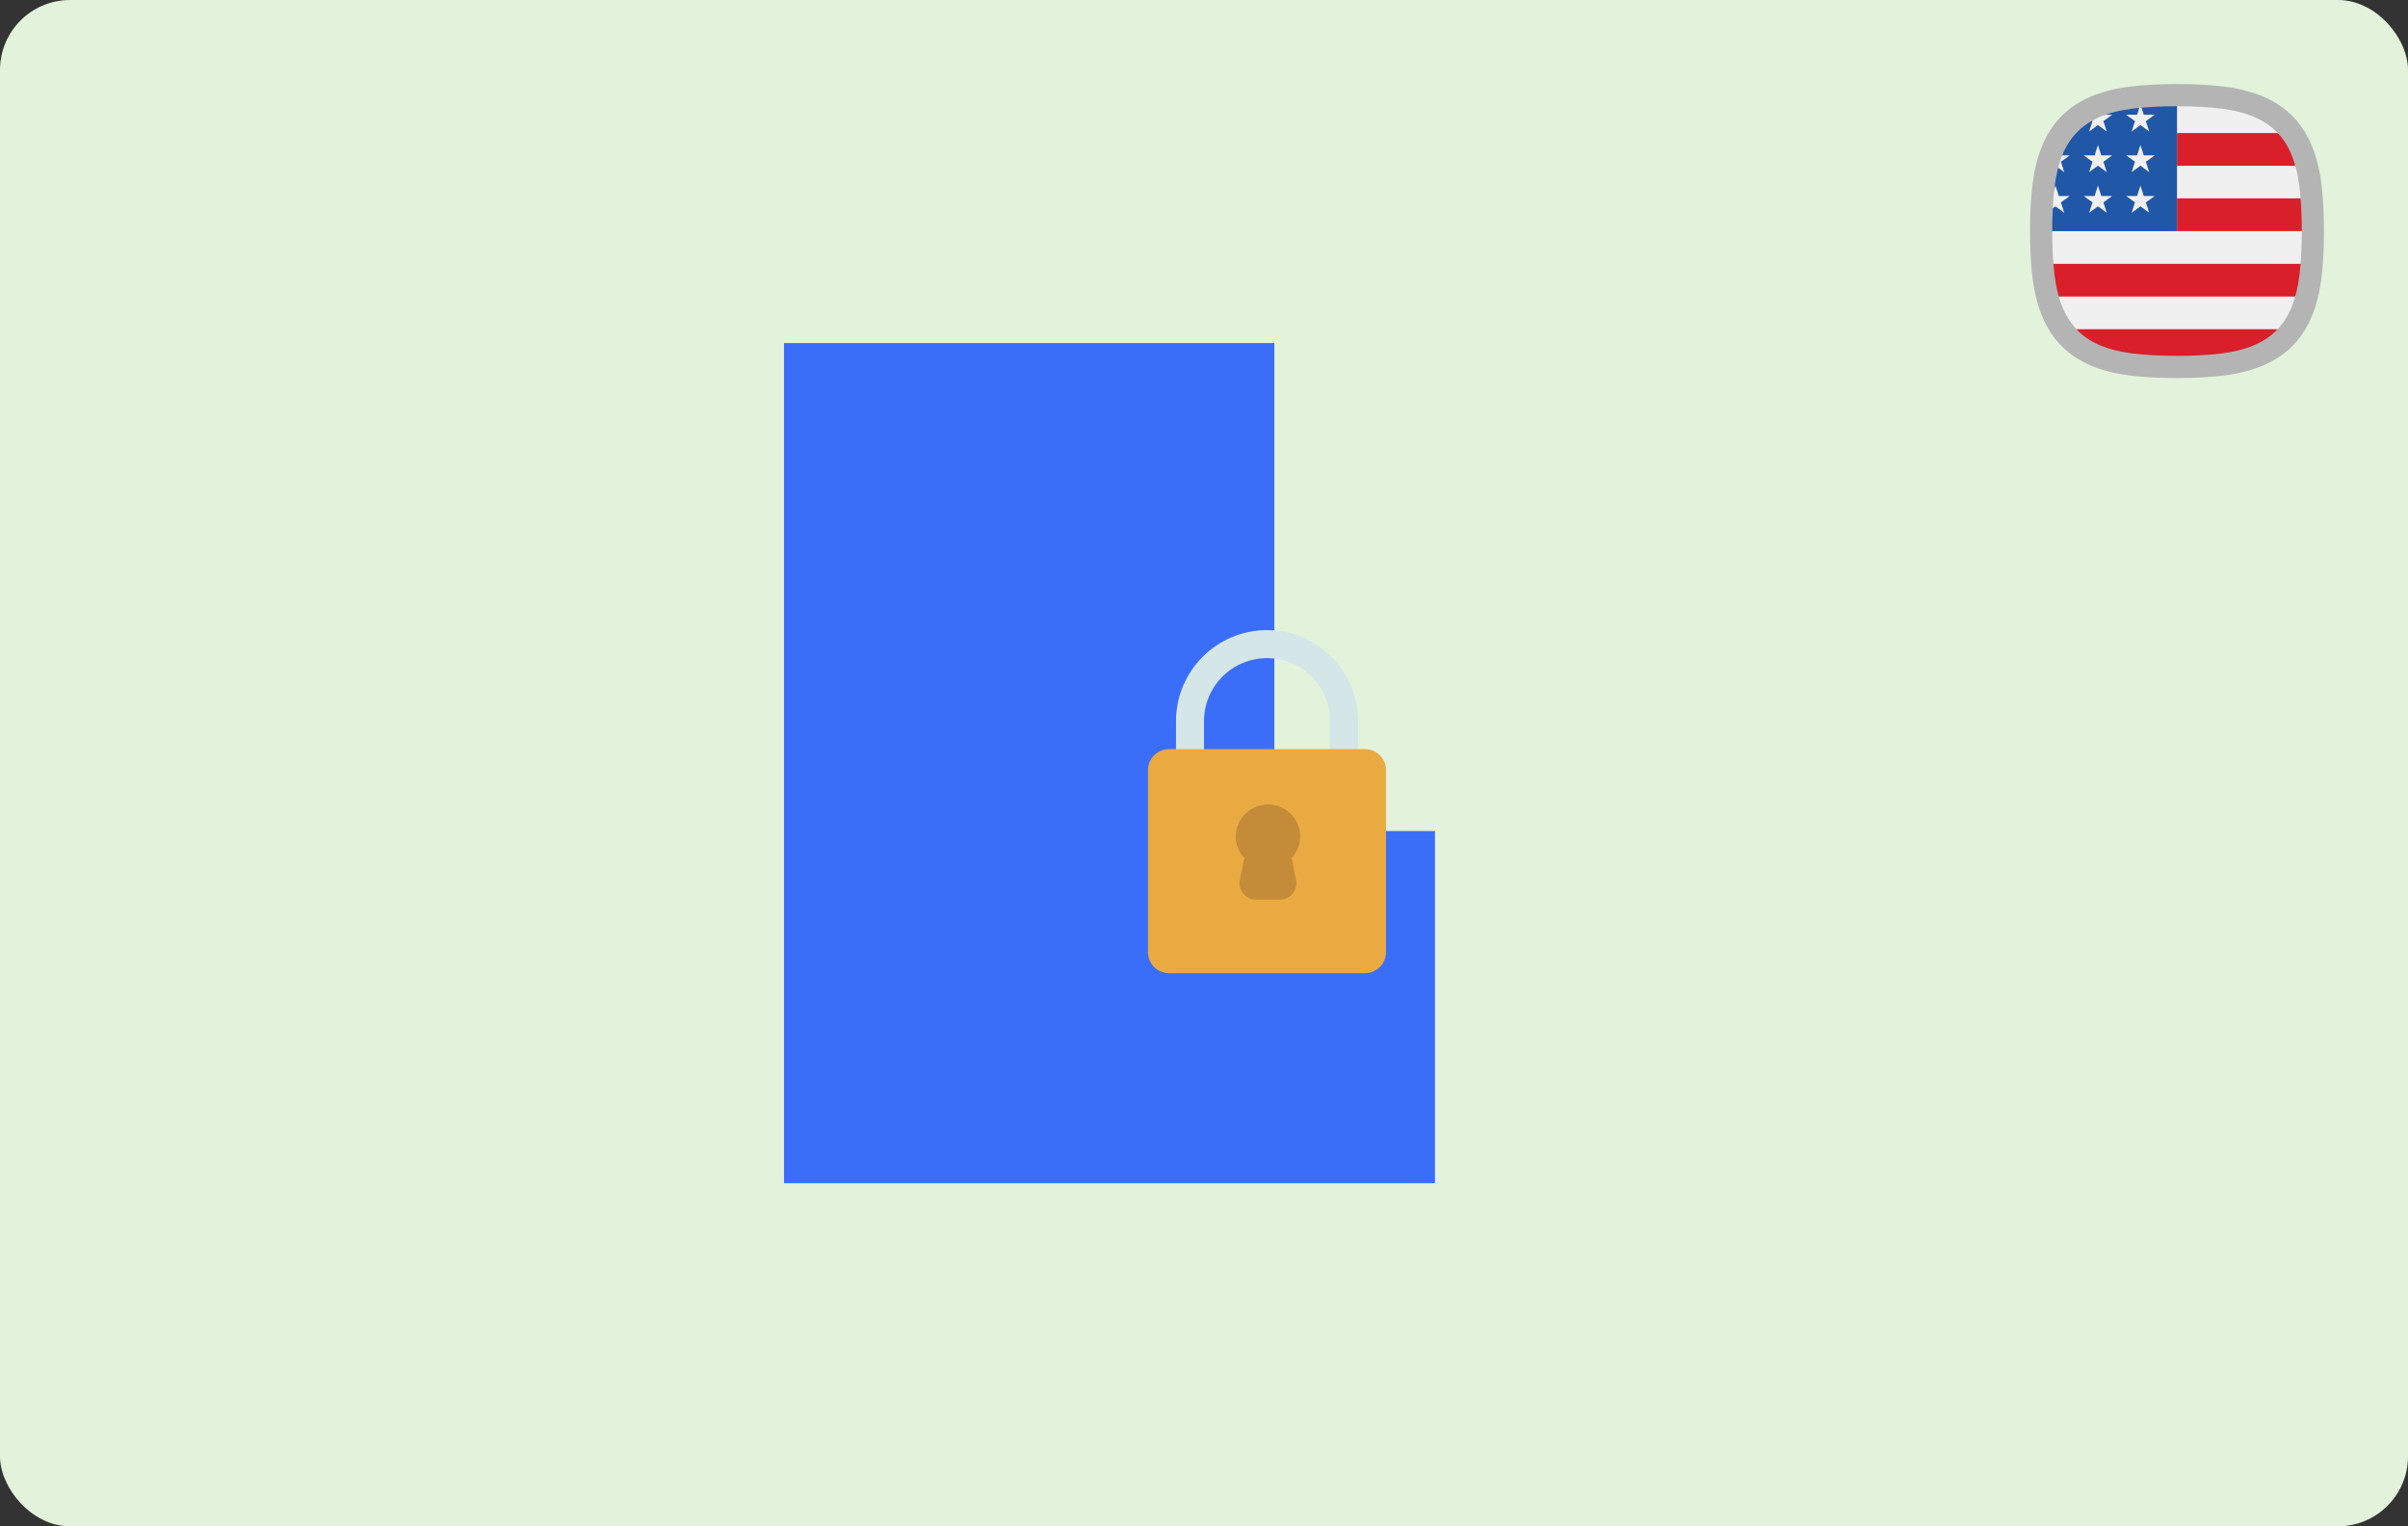
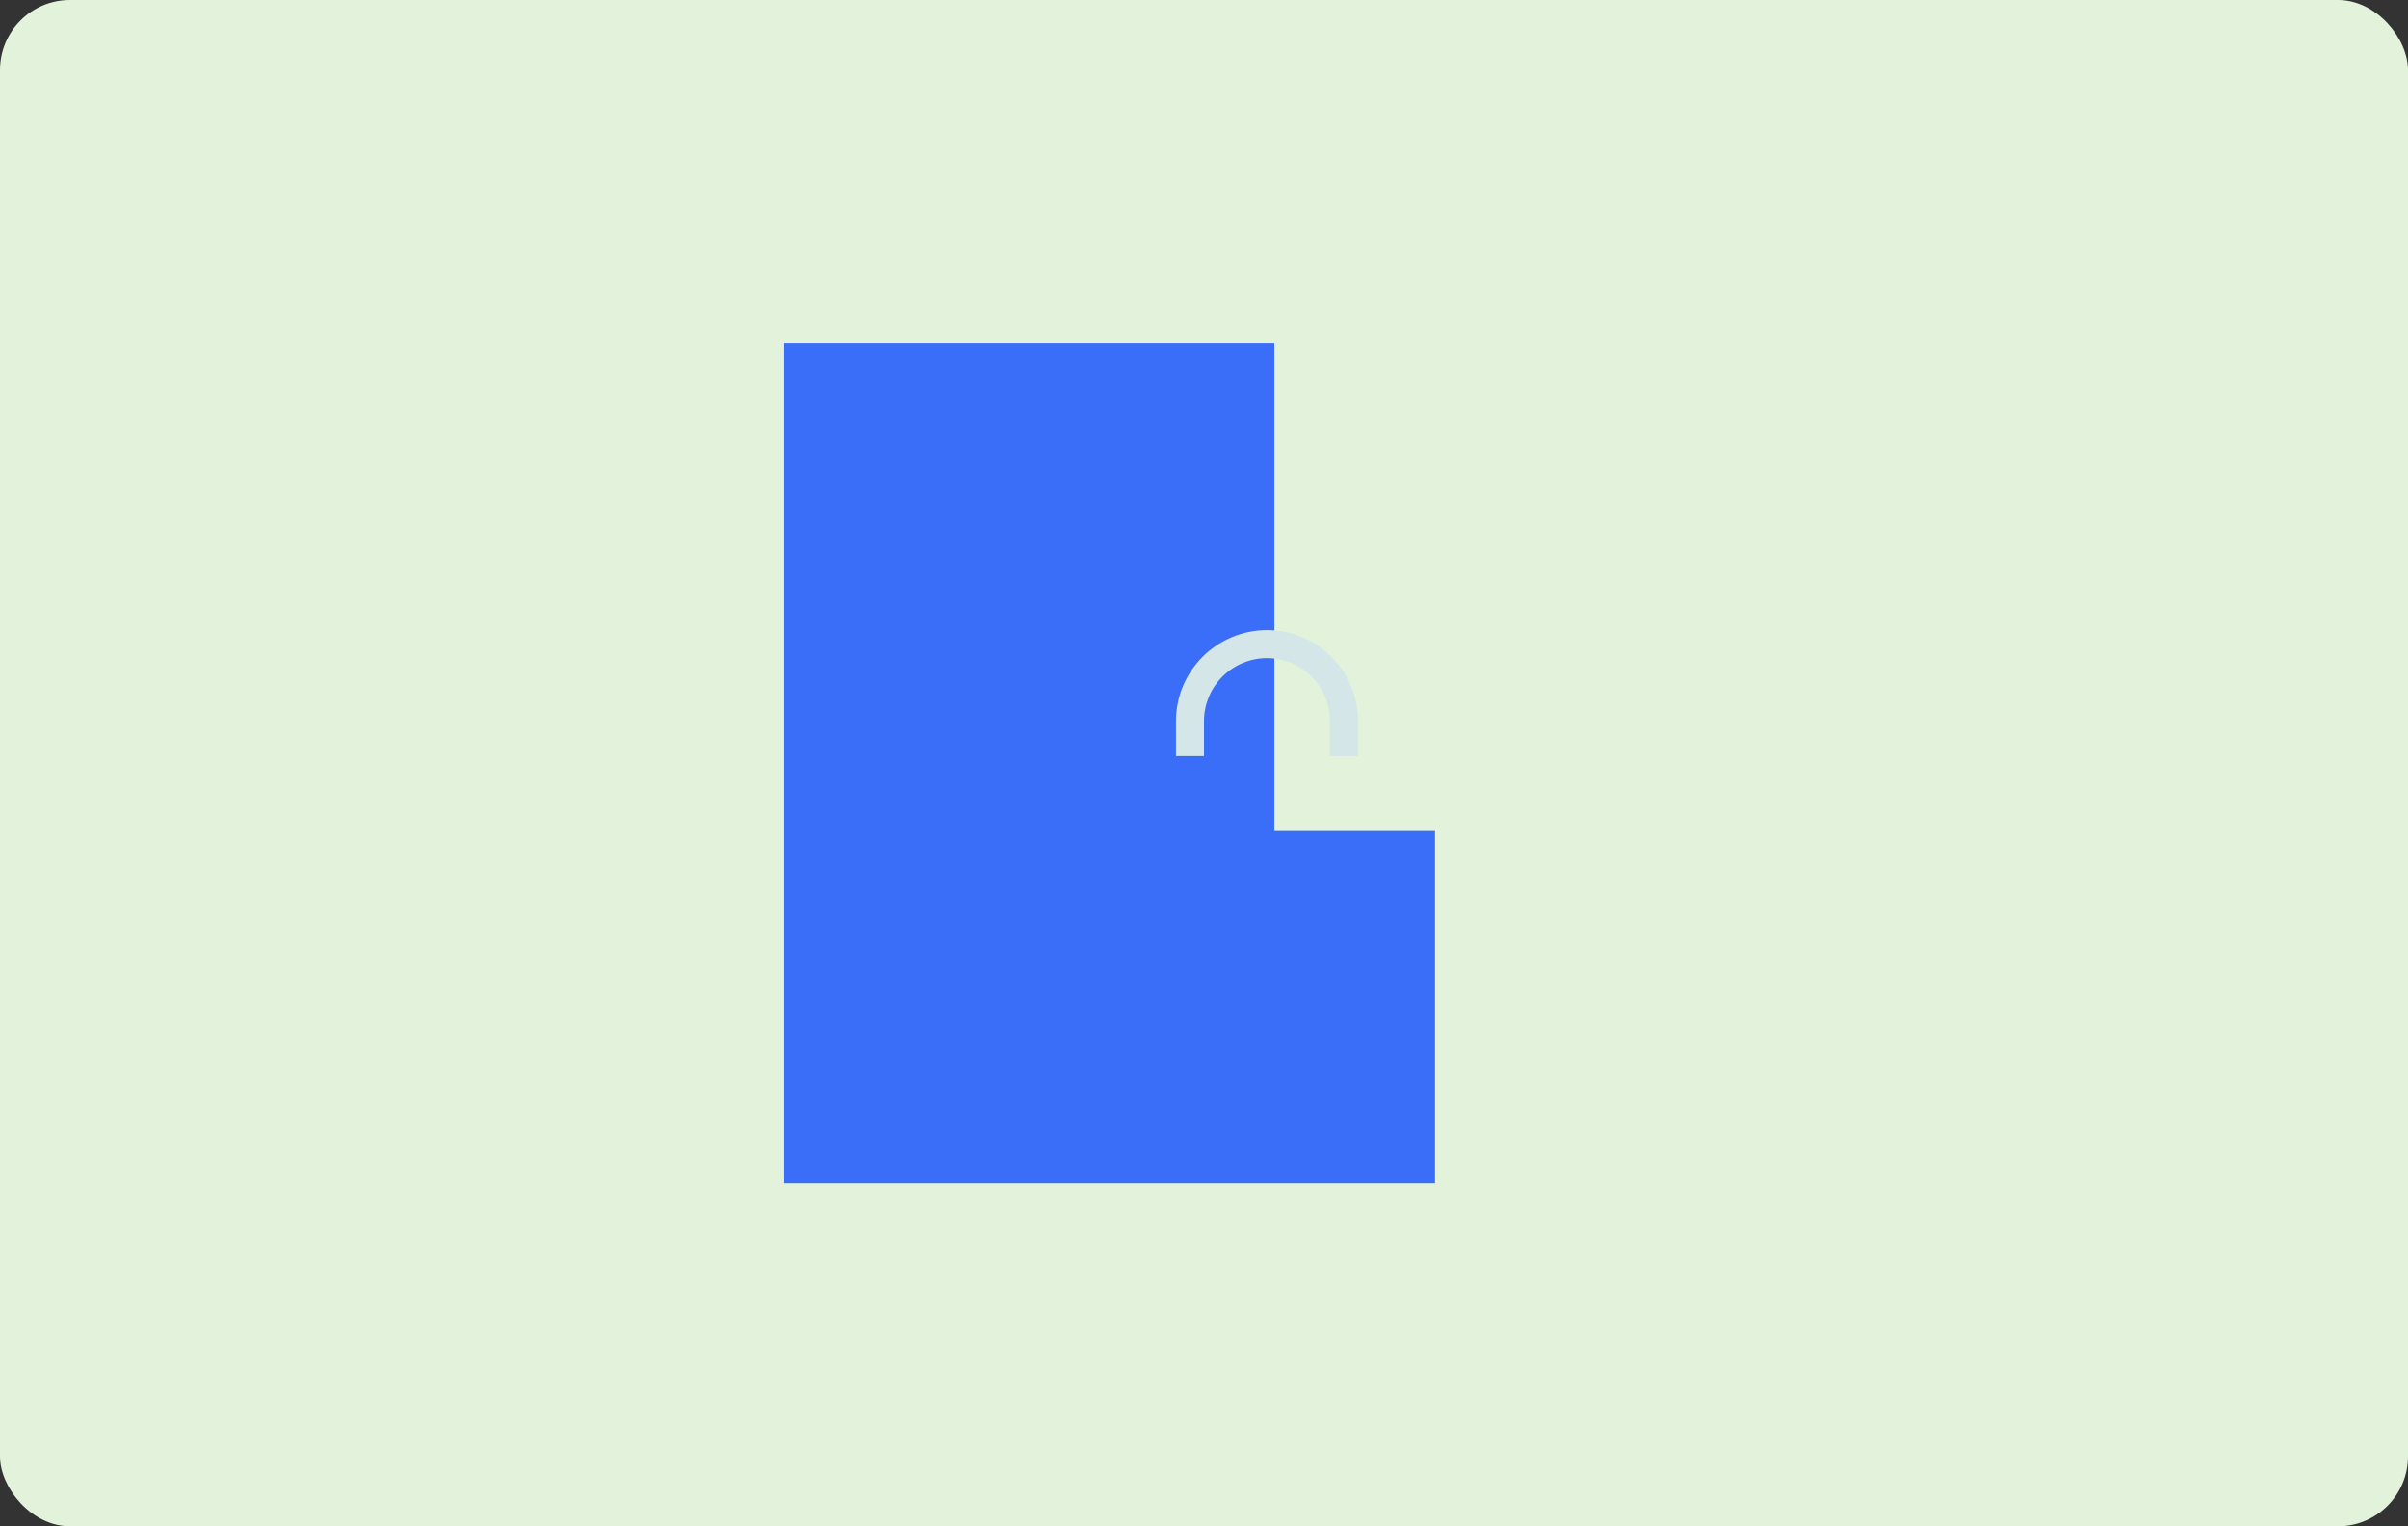
<svg xmlns="http://www.w3.org/2000/svg" width="344" height="218" viewBox="0 0 344 218" fill="none">
  <rect x="0" y="0" width="344" height="218" fill="#333333" stroke="none" />
  <rect width="344" height="218" rx="10" fill="#E2F2DB" />
  <g clip-path="url(#clip0_3570_54)">
    <path fill-rule="evenodd" clip-rule="evenodd" d="M310.177 14.284C306.577 14.355 302.781 14.524 299.614 15.925C297.057 17.023 295.036 19.045 293.937 21.602C292.536 24.768 292.367 28.565 292.296 32.165C292.285 32.718 292.285 33.265 292.296 33.819C292.367 37.418 292.536 41.216 293.937 44.382C295.035 46.939 297.057 48.96 299.614 50.058C302.78 51.459 306.577 51.628 310.177 51.7C310.73 51.711 311.277 51.711 311.831 51.7C315.43 51.628 319.227 51.459 322.394 50.058C324.944 48.963 326.974 46.936 328.071 44.382C329.472 41.216 329.641 37.418 329.712 33.819C329.723 33.265 329.723 32.718 329.712 32.165C329.641 28.565 329.472 24.768 328.071 21.602C326.973 19.045 324.951 17.024 322.394 15.925C319.228 14.524 315.43 14.355 311.831 14.284C311.277 14.273 310.73 14.273 310.177 14.284Z" fill="#F1F0F0" />
-     <path fill-rule="evenodd" clip-rule="evenodd" d="M326.475 19.003H311.003V23.672H328.795C328.6 22.966 328.361 22.28 328.07 21.621C327.66 20.667 327.122 19.788 326.475 19.003Z" fill="#D81F2A" />
-     <path fill-rule="evenodd" clip-rule="evenodd" d="M329.55 37.681H292.458C292.581 39.279 292.801 40.858 293.213 42.35H328.795C329.206 40.858 329.426 39.278 329.55 37.681Z" fill="#D81F2A" />
    <path fill-rule="evenodd" clip-rule="evenodd" d="M329.55 28.341H311.003V33.01H329.719C329.719 32.735 329.717 32.46 329.711 32.183C329.686 30.915 329.648 29.623 329.55 28.341Z" fill="#D81F2A" />
    <path fill-rule="evenodd" clip-rule="evenodd" d="M326.474 47.019H295.532C296.618 48.337 298.011 49.388 299.614 50.077C302.416 51.317 305.712 51.592 308.928 51.688H313.08C316.295 51.592 319.592 51.317 322.394 50.077C323.992 49.39 325.386 48.337 326.474 47.019Z" fill="#D81F2A" />
    <path fill-rule="evenodd" clip-rule="evenodd" d="M310.177 14.303C306.72 14.372 303.08 14.53 299.992 15.784L300.187 16.389L301.75 16.386L300.483 17.303L300.969 18.789L299.706 17.867L298.444 18.789L298.929 17.303L298.128 16.723C296.276 17.884 294.813 19.583 293.937 21.621L293.935 21.626L294.118 22.193L295.681 22.189L294.414 23.106L294.9 24.592L293.637 23.67L293.112 24.054C292.792 25.323 292.602 26.651 292.486 27.994L293.157 27.996L293.637 26.509L294.118 27.996L295.681 27.993L294.414 28.909L294.9 30.395L293.637 29.474L292.375 30.395L292.86 28.909L292.438 28.604C292.353 29.799 292.32 31.002 292.296 32.184C292.29 32.461 292.288 32.735 292.288 33.011H311.004V14.295C310.729 14.295 310.453 14.298 310.177 14.303ZM299.329 16.072L299.227 16.39L298.7 16.389C298.906 16.276 299.116 16.172 299.329 16.072ZM305.775 14.902L306.256 16.39L307.819 16.387L306.553 17.303L307.039 18.789L305.775 17.867L304.513 18.789L304.998 17.303L303.732 16.387L305.295 16.39L305.775 14.902ZM305.775 20.705L306.256 22.193L307.819 22.189L306.553 23.106L307.039 24.592L305.776 23.67L304.514 24.592L304.999 23.106L303.733 22.189L305.296 22.193L305.775 20.705ZM299.706 20.705L300.187 22.193L301.75 22.189L300.483 23.106L300.969 24.592L299.706 23.67L298.444 24.592L298.929 23.106L297.664 22.19L299.227 22.193L299.706 20.705ZM305.775 26.509L306.256 27.996L307.819 27.993L306.553 28.909L307.039 30.395L305.776 29.474L304.514 30.395L304.999 28.909L303.733 27.993L305.296 27.996L305.775 26.509ZM299.706 26.509L300.187 27.996L301.75 27.993L300.484 28.909L300.97 30.395L299.707 29.474L298.445 30.395L298.93 28.909L297.664 27.993L299.227 27.996L299.706 26.509Z" fill="#2057A7" />
    <path fill-rule="evenodd" clip-rule="evenodd" d="M304.697 15.509C297.305 16.441 294.347 20.045 293.509 26.697C293.061 30.251 293.061 35.749 293.509 39.304C294.44 46.693 298.048 49.654 304.697 50.492C308.251 50.939 313.75 50.939 317.304 50.492C324.692 49.561 327.654 45.951 328.492 39.304C328.939 35.749 328.939 30.251 328.492 26.697C327.654 20.048 324.693 16.44 317.304 15.509C313.75 15.061 308.251 15.061 304.697 15.509ZM304.3 12.365C308.159 11.878 313.841 11.878 317.701 12.365C326.609 13.487 330.616 18.21 331.635 26.299C332.121 30.159 332.121 35.84 331.635 39.7C330.616 47.788 326.608 52.512 317.701 53.634C313.841 54.12 308.159 54.12 304.3 53.634C296.21 52.616 291.488 48.61 290.365 39.701C289.878 35.841 289.878 30.159 290.365 26.299C291.385 18.204 295.384 13.489 304.3 12.365Z" fill="#B4B4B4" />
  </g>
  <path d="M182.052 49H112V169H205V118.697H182.052V49Z" fill="#3B6EF8" />
  <path d="M172 108V103C172 100.613 172.948 98.324 174.636 96.636C176.324 94.948 178.613 94 181 94C183.387 94 185.676 94.948 187.364 96.636C189.052 98.324 190 100.613 190 103V108H194V103C194 99.552 192.63 96.246 190.192 93.808C187.754 91.37 184.448 90 181 90C177.552 90 174.246 91.37 171.808 93.808C169.37 96.246 168 99.552 168 103V108H172Z" fill="#D4E6E7" />
-   <path d="M195 107H167C165.343 107 164 108.343 164 110V136C164 137.657 165.343 139 167 139H195C196.657 139 198 137.657 198 136V110C198 108.343 196.657 107 195 107Z" fill="#EAAA42" />
-   <path d="M185.152 125.68C185.219 126.026 185.208 126.383 185.12 126.724C185.032 127.065 184.869 127.382 184.643 127.652C184.416 127.922 184.133 128.138 183.813 128.285C183.492 128.432 183.143 128.505 182.791 128.5H179.479C179.127 128.505 178.778 128.432 178.458 128.285C178.137 128.138 177.854 127.922 177.628 127.652C177.402 127.382 177.239 127.065 177.15 126.724C177.062 126.383 177.051 126.026 177.118 125.68L177.762 122.545C176.972 121.729 176.532 120.636 176.536 119.5C176.536 118.28 177.021 117.11 177.883 116.248C178.746 115.385 179.916 114.9 181.136 114.9C182.356 114.9 183.526 115.385 184.389 116.248C185.252 117.11 185.736 118.28 185.736 119.5C185.74 120.637 185.3 121.73 184.509 122.545L185.152 125.68Z" fill="#C48B39" />
  <defs>
    <clipPath id="clip0_3570_54">
-       <rect width="42" height="42" fill="white" transform="translate(290 12)" />
-     </clipPath>
+       </clipPath>
  </defs>
</svg>